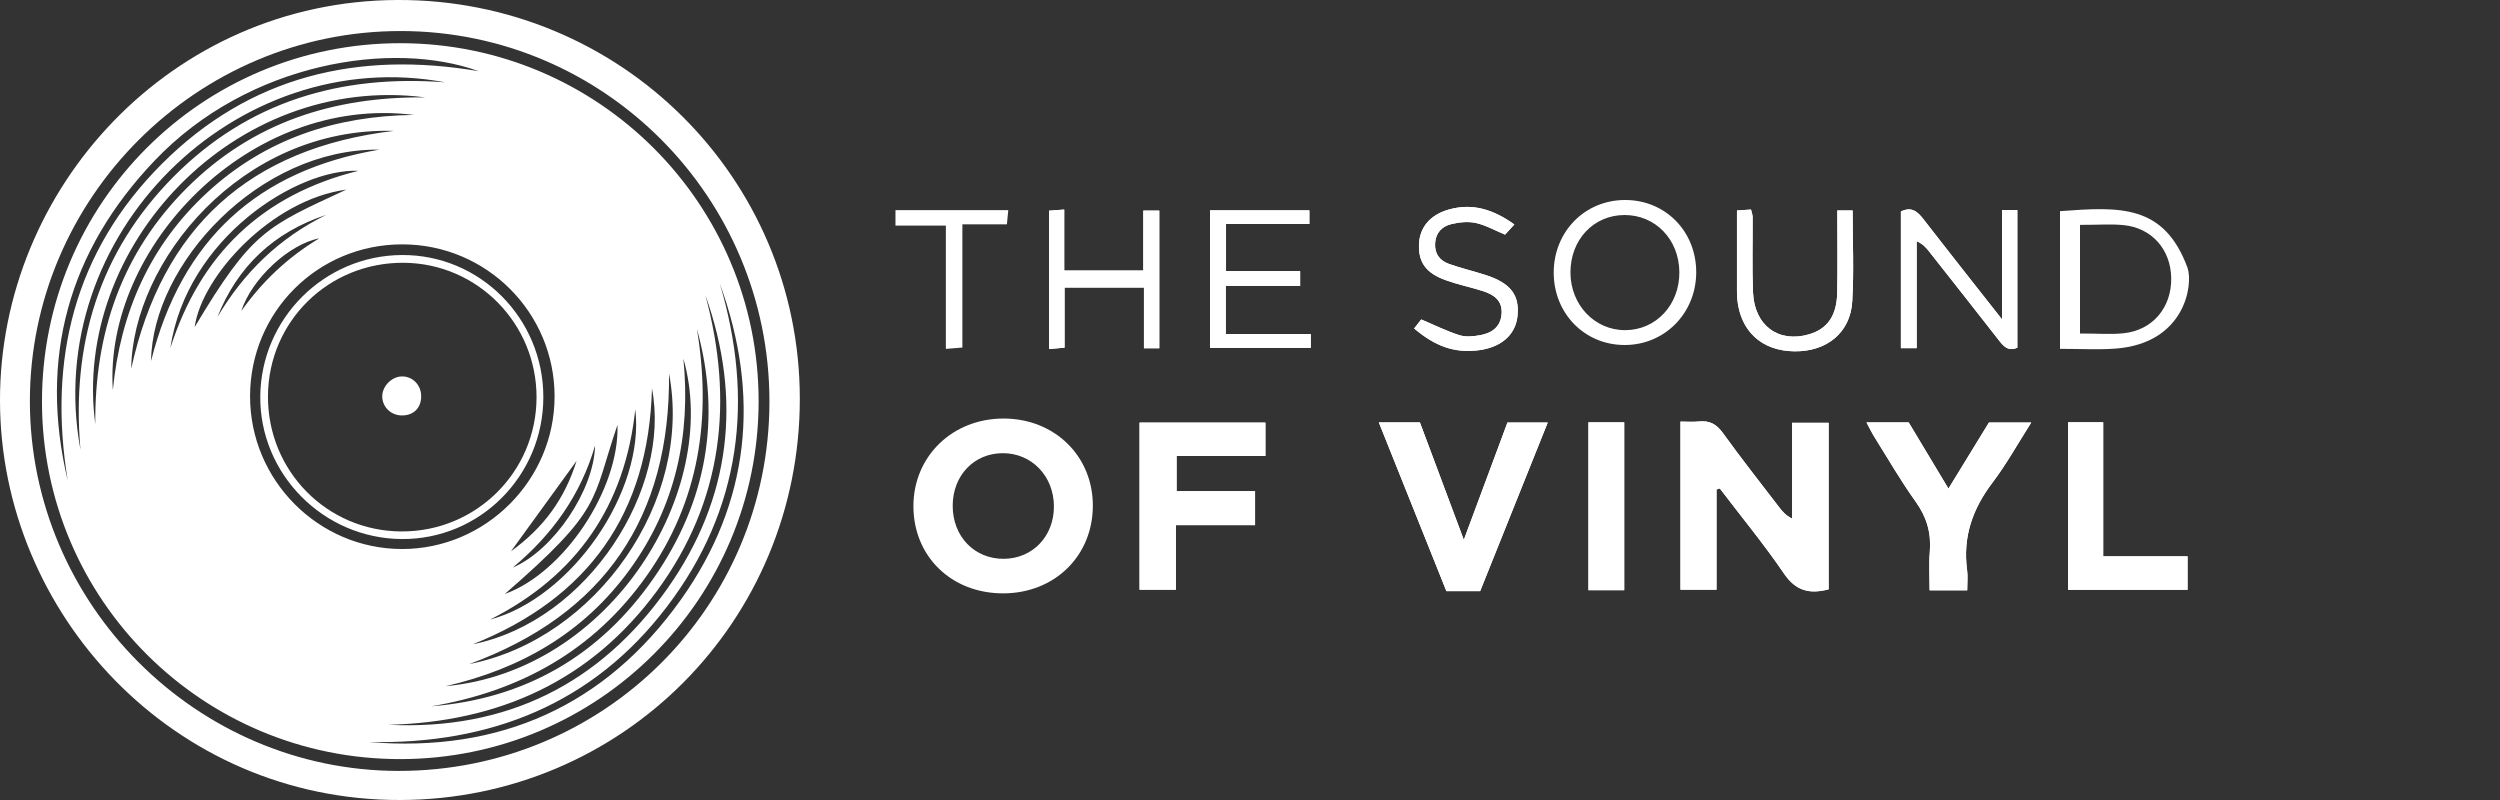
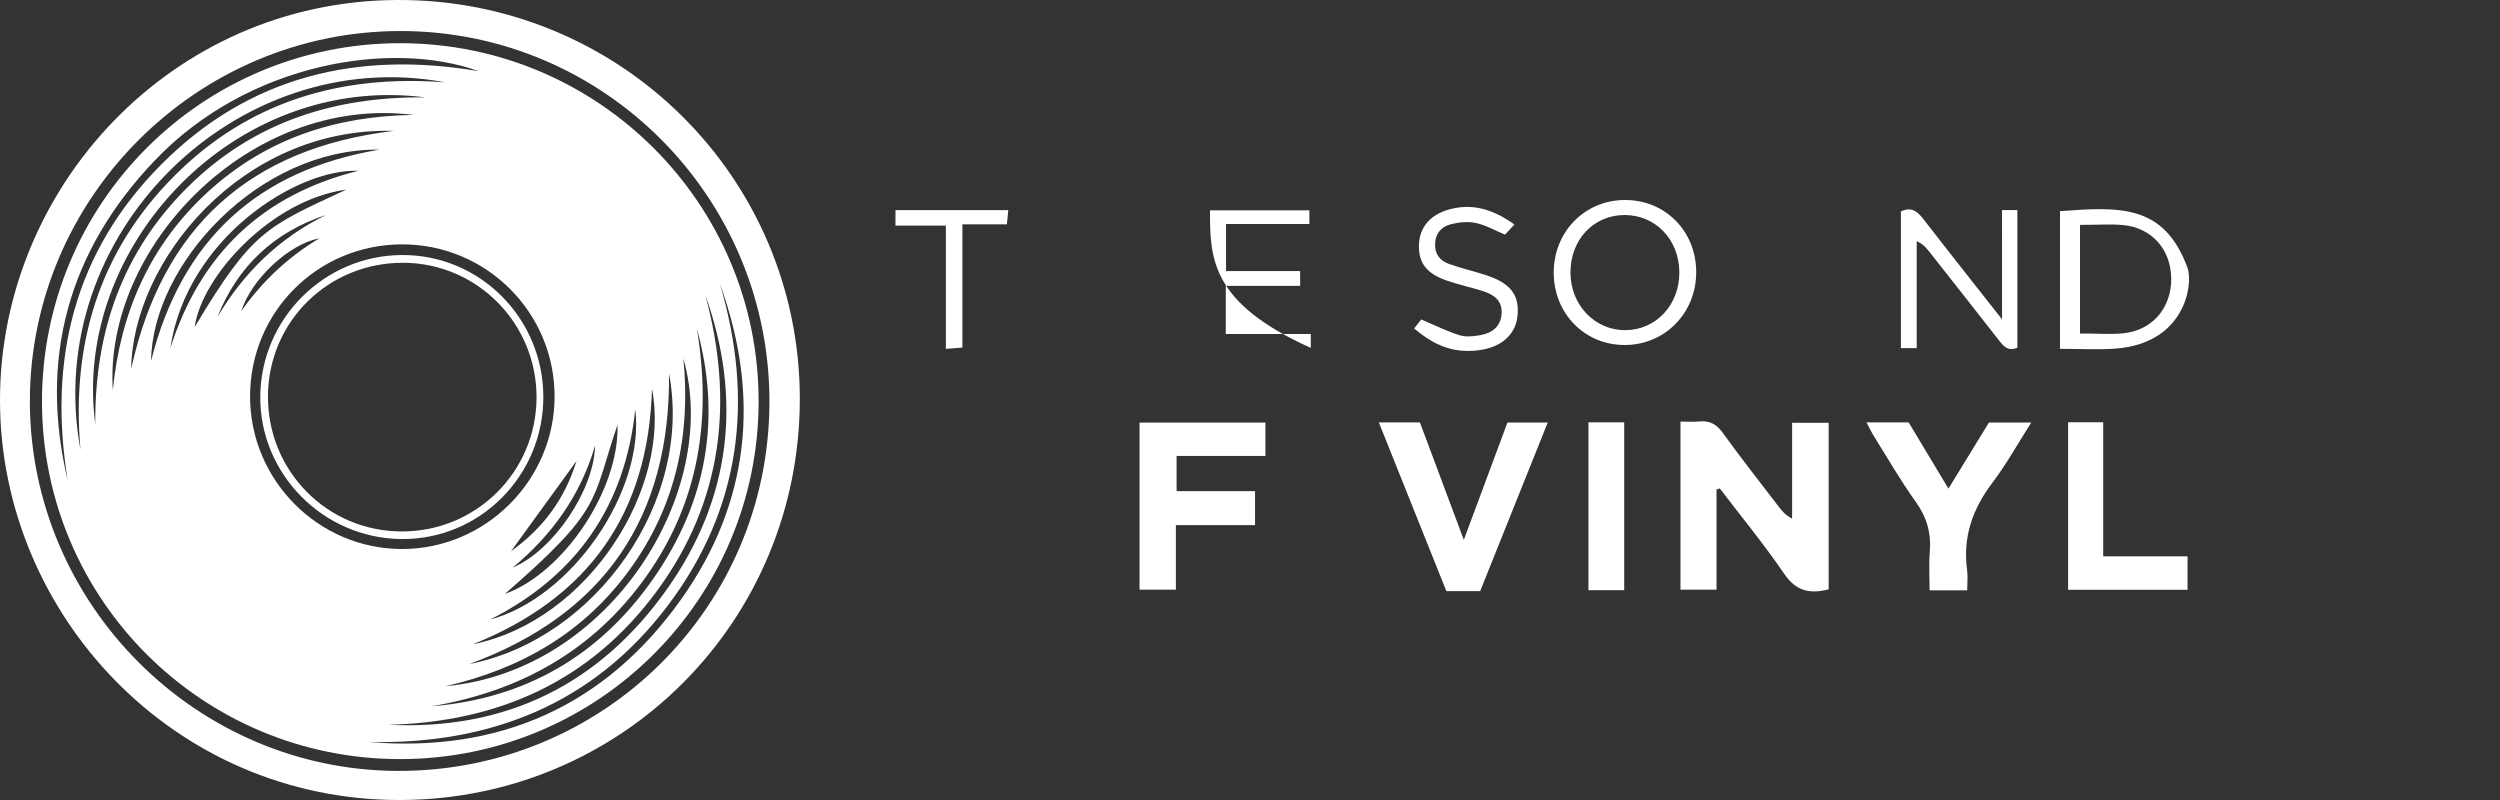
<svg xmlns="http://www.w3.org/2000/svg" version="1.1" x="0px" y="0px" viewBox="0 0 125 40" enable-background="new 0 0 125 40" xml:space="preserve">
  <rect x="0" y="0" width="125" height="40" fill="#333333" stroke="none" />
  <g id="bg" display="none">
    <rect display="inline" width="125" height="40" />
  </g>
  <g id="icons">
    <g>
      <g>
        <path fill-rule="evenodd" clip-rule="evenodd" fill="#FFFFFF" d="M20.003,40C8.664,40.023,0.013,30.684,0,20.032     C-0.013,9.381,8.575,0.056,19.85,0c11.141-0.055,20.13,8.87,20.141,19.924C40.001,31.054,31.113,39.981,20.003,40z      M38.472,20.084c0.006-10.21-8.249-18.517-18.418-18.532C9.852,1.537,1.482,9.891,1.494,20.079     c0.011,10.125,8.315,18.452,18.417,18.467C30.194,38.562,38.466,30.335,38.472,20.084z" />
        <path fill-rule="evenodd" clip-rule="evenodd" fill="#FFFFFF" d="M20.03,37.955c-9.897,0.014-17.916-7.969-17.931-17.85     C2.085,10.165,10.091,2.152,20.028,2.16c9.889,0.009,17.904,8.022,17.903,17.898C37.93,29.936,29.923,37.942,20.03,37.955z      M20.117,12.218c-4.226-0.002-7.609,3.374-7.614,7.594c-0.003,4.201,3.415,7.636,7.598,7.639     c4.179,0.003,7.626-3.443,7.628-7.624C27.732,15.626,24.324,12.22,20.117,12.218z M3.386,24.027     c-0.984-6.031,0.311-11.433,4.705-15.83c4.393-4.397,9.801-5.669,15.845-4.636C19.661,2.005,12.454,3.07,7.725,8.037     C3.42,12.56,1.934,17.916,3.386,24.027z M35.988,14.172c1.725,5.807,1.079,11.264-2.63,16.148     c-3.719,4.896-8.855,6.905-14.917,6.782c6.548,0.549,11.828-1.81,15.613-7.132C37.511,25.107,38.024,19.755,35.988,14.172z      M4.024,22.49C3.56,17.241,4.94,12.602,8.687,8.826c3.727-3.756,8.354-5.112,13.576-4.709C11.828,2.157,2.032,11.74,4.024,22.49z      M35.265,14.747c1.434,5.295,0.89,10.299-2.414,14.796c-3.312,4.508-7.914,6.56-13.434,6.696     c5.903,0.289,10.597-2.046,13.961-6.823C36.548,24.914,37.124,19.953,35.265,14.747z M34.842,16.434     c0.742,4.443,0.136,8.621-2.518,12.37c-2.641,3.729-6.322,5.765-10.77,6.513c4.723-0.376,8.456-2.557,11.134-6.416     C35.317,25.114,36.096,20.926,34.842,16.434z M21.266,4.87C11.707,3.633,3.586,12.347,4.764,21.208     c-0.038-4.56,1.327-8.574,4.597-11.828C12.646,6.111,16.693,4.823,21.266,4.87z M22.278,34.31     c8.278-0.758,13.784-9.783,11.891-16.382c0.381,3.843-0.397,7.396-2.679,10.545C29.201,31.633,26.045,33.446,22.278,34.31z      M5.642,19.508c0.38-3.892,1.851-7.251,4.75-9.91c2.902-2.661,6.398-3.804,10.3-3.852C12.456,4.712,5.173,12.406,5.642,19.508z      M6.561,18.436c1.552-7.07,5.92-11.033,13.131-11.892C12.041,6.331,6.62,13.11,6.561,18.436z M33.451,18.673     c0.071,7.173-3.219,12.045-9.991,14.532C29.837,31.954,34.661,25.018,33.451,18.673z M32.598,19.429     c-0.166,6.244-3.176,10.475-8.954,12.785C29.47,31.03,33.563,24.368,32.598,19.429z M18.973,7.482     c-6.021-0.079-11.366,5.735-11.42,10.567C9.085,11.967,12.903,8.502,18.973,7.482z M8.516,17.409     c1.496-4.694,4.599-7.675,9.402-8.868C14.878,8.411,9.332,11.891,8.516,17.409z M31.764,20.463     c-0.511,4.825-2.923,8.328-7.261,10.516C28.571,29.896,32.255,24.566,31.764,20.463z M17.319,9.48     c-3.736,0.503-7.233,4.315-7.587,6.876C12.615,11.527,13.329,11.334,17.319,9.48z M30.874,21.241     c-1.313,3.856-0.686,4.158-5.633,8.458C28.2,28.639,30.984,24.449,30.874,21.241z M16.311,10.743     c-2.621,0.869-4.435,2.576-5.444,5.116C12.184,13.627,13.97,11.893,16.311,10.743z M29.754,22.275     c-0.719,2.481-2.15,4.47-4.116,6.104C27.675,27.514,29.705,24.509,29.754,22.275z M28.829,23.044     c-1.137,1.568-2.166,2.985-3.279,4.52C27.185,26.38,28.229,24.958,28.829,23.044z M12.063,15.554     c1.048-1.483,2.338-2.7,3.899-3.635C14.462,12.198,12.582,13.939,12.063,15.554z" />
        <path fill-rule="evenodd" clip-rule="evenodd" fill="#FFFFFF" d="M27.167,19.855c-0.001,3.943-3.179,7.126-7.085,7.097     c-3.917-0.03-7.107-3.256-7.068-7.145c0.039-3.879,3.194-7.028,7.07-7.056C23.988,12.722,27.168,15.911,27.167,19.855z      M20.072,26.572c3.732,0.016,6.749-2.978,6.755-6.703c0.006-3.695-2.957-6.701-6.634-6.73c-3.755-0.03-6.769,2.922-6.795,6.655     C13.372,23.538,16.344,26.559,20.072,26.572z" />
-         <path fill-rule="evenodd" clip-rule="evenodd" fill="#FFFFFF" d="M21.059,19.806c0.004,0.593-0.384,0.976-0.978,0.966     c-0.527-0.01-0.942-0.401-0.968-0.911c-0.026-0.514,0.441-1.019,0.961-1.039C20.616,18.801,21.055,19.239,21.059,19.806z" />
      </g>
      <g>
-         <path fill-rule="evenodd" clip-rule="evenodd" fill="#FFFFFF" d="M85.826,24.473c0.054-0.017,0.109-0.035,0.163-0.051     c1.078,1.416,2.214,2.794,3.216,4.264c0.592,0.87,1.282,1.028,2.227,0.781c0-2.783,0-5.556,0-8.327c-0.612,0-1.171,0-1.827,0     c0,1.634,0,3.212,0,4.791c-0.334-0.164-0.503-0.379-0.67-0.596c-0.934-1.224-1.89-2.432-2.789-3.681     c-0.322-0.448-0.669-0.636-1.202-0.579c-0.305,0.032-0.617,0.005-0.921,0.005c0,2.878,0,5.647,0,8.405c0.629,0,1.188,0,1.802,0     c0-0.898,0-1.728,0-2.558C85.826,26.109,85.826,25.291,85.826,24.473z M62.753,24.557c-1.324,0-2.601,0-3.923,0     c0-0.601,0-1.13,0-1.759c1.487,0,2.949,0,4.441,0c0-0.624,0-1.146,0-1.669c-2.137,0-4.211,0-6.293,0c0,2.822,0,5.594,0,8.356     c0.628,0,1.187,0,1.816,0c0-1.083,0-2.098,0-3.228c1.365,0,2.66,0,3.959,0C62.753,25.635,62.753,25.132,62.753,24.557z      M73.191,26.992c-0.782-2.091-1.486-3.975-2.196-5.873c-0.667,0-1.302,0-2.054,0c1.145,2.859,2.26,5.644,3.378,8.437     c0.592,0,1.125,0,1.689,0c1.126-2.812,2.243-5.594,3.379-8.43c-0.718,0-1.349,0-2.014,0     C74.661,23.041,73.96,24.928,73.191,26.992z M98.361,29.517c0-0.387,0.037-0.705-0.005-1.013     c-0.224-1.648,0.27-3.059,1.268-4.372c0.703-0.928,1.272-1.959,1.939-3.006c-0.8,0-1.466,0-2.115,0     c-0.671,1.097-1.32,2.154-2.025,3.305c-0.722-1.202-1.373-2.288-1.988-3.311c-0.75,0-1.383,0-2.111,0     c0.155,0.286,0.261,0.508,0.39,0.716c0.681,1.087,1.322,2.204,2.069,3.245c0.557,0.775,0.786,1.572,0.708,2.51     c-0.052,0.627-0.01,1.262-0.01,1.925C97.131,29.517,97.67,29.517,98.361,29.517z M103.405,21.114c0,2.811,0,5.588,0,8.375     c2.032,0,4.006,0,5.973,0c0-0.569,0-1.071,0-1.674c-1.407,0-2.77,0-4.218,0c0-2.305,0-4.506,0-6.701     C104.527,21.114,103.986,21.114,103.405,21.114z M100.101,10.504c0,1.836,0,3.567,0,5.466c-1.386-1.764-2.662-3.372-3.918-4.996     c-0.301-0.391-0.599-0.663-1.139-0.398c0,2.266,0,4.536,0,6.833c0.259,0,0.473,0,0.79,0c0-1.808,0-3.579,0-5.35     c0.318,0.144,0.476,0.332,0.627,0.524c1.153,1.463,2.308,2.925,3.453,4.395c0.247,0.318,0.478,0.614,0.953,0.407     c0-2.292,0-4.589,0-6.88C100.619,10.504,100.433,10.504,100.101,10.504z M57.165,13.526c-1.369,0-2.613,0-3.953,0     c0-1.016,0-1.997,0-3.048c-0.335,0.025-0.571,0.043-0.759,0.056c0,2.341,0,4.606,0,6.919c0.28-0.025,0.486-0.043,0.775-0.07     c0-1.035,0-2.016,0-3.005c1.357,0,2.624,0,3.97,0c0,1.036,0,2.02,0,3.034c0.294,0,0.509,0,0.767,0c0-2.305,0-4.574,0-6.882     c-0.264,0-0.5,0-0.799,0C57.165,11.545,57.165,12.501,57.165,13.526z M79.422,21.118c0,2.861,0,5.604,0,8.392     c0.617,0,1.179,0,1.789,0c0-2.816,0-5.587,0-8.392C80.599,21.118,80.036,21.118,79.422,21.118z M60.5,10.517     c0,2.354,0,4.616,0,6.877c1.719,0,3.374,0,5.039,0c0-0.235,0-0.414,0-0.694c-1.438,0-2.835,0-4.25,0c0-0.829,0-1.557,0-2.408     c1.263,0,2.492,0,3.718,0c0-0.302,0-0.479,0-0.74c-1.252,0-2.46,0-3.706,0c0-0.803,0-1.524,0-2.352c1.406,0,2.769,0,4.168,0     c0-0.285,0-0.462,0-0.683C63.805,10.517,62.179,10.517,60.5,10.517z M75.719,11.224c-1.075-0.768-2.109-1.077-3.279-0.747     c-0.94,0.266-1.47,0.904-1.491,1.77c-0.021,0.878,0.356,1.408,1.338,1.763c0.602,0.217,1.233,0.346,1.842,0.539     c0.555,0.175,1.003,0.467,0.951,1.148c-0.05,0.652-0.49,0.955-1.065,1.061c-0.339,0.062-0.723,0.101-1.04,0.002     c-0.629-0.198-1.228-0.498-1.913-0.788c-0.08,0.102-0.219,0.279-0.354,0.45c1.065,0.905,2.008,1.223,3.152,1.099     c1.169-0.126,1.912-0.758,2.015-1.713c0.114-1.053-0.343-1.653-1.59-2.056c-0.609-0.197-1.235-0.342-1.836-0.556     c-0.462-0.165-0.726-0.508-0.693-1.034c0.031-0.527,0.346-0.845,0.808-0.956c0.393-0.095,0.837-0.142,1.226-0.058     c0.487,0.106,0.94,0.367,1.462,0.583C75.364,11.608,75.509,11.451,75.719,11.224z M91.865,10.523     c0,1.441,0.022,2.788-0.006,4.134c-0.024,1.137-0.499,1.791-1.4,2.057c-1.529,0.45-2.74-0.429-2.808-2.098     c-0.05-1.251-0.012-2.506-0.019-3.759c-0.001-0.12-0.05-0.238-0.082-0.38c-0.241,0.016-0.449,0.031-0.702,0.048     c0,1.288-0.002,2.506,0,3.722c0,0.225-0.005,0.451,0.014,0.674c0.139,1.631,1.221,2.63,2.865,2.645     c1.611,0.018,2.791-0.932,2.885-2.49c0.09-1.498,0.02-3.005,0.02-4.553C92.379,10.523,92.173,10.523,91.865,10.523z" />
        <path fill-rule="evenodd" clip-rule="evenodd" fill="#FFFFFF" d="M44.774,10.506c1.856,0,3.712,0,5.64,0     c-0.025,0.257-0.045,0.463-0.069,0.712c-0.752,0-1.453,0-2.226,0c0,2.061,0,4.074,0,6.16c-0.294,0.024-0.521,0.042-0.826,0.066     c0-2.081,0-4.094,0-6.165c-0.886,0-1.703,0-2.52,0C44.774,11.021,44.774,10.763,44.774,10.506z" />
        <path fill-rule="evenodd" clip-rule="evenodd" fill="#FFFFFF" d="M85.826,24.473c0,0.817,0,1.635,0,2.453     c0,0.831,0,1.661,0,2.558c-0.614,0-1.173,0-1.802,0c0-2.758,0-5.527,0-8.405c0.304,0,0.616,0.027,0.921-0.005     c0.532-0.057,0.88,0.131,1.202,0.579c0.898,1.249,1.855,2.457,2.789,3.681c0.167,0.217,0.336,0.432,0.67,0.596     c0-1.579,0-3.157,0-4.791c0.656,0,1.215,0,1.827,0c0,2.771,0,5.544,0,8.327c-0.945,0.247-1.635,0.09-2.227-0.781     c-1.002-1.47-2.138-2.847-3.216-4.264C85.935,24.439,85.88,24.457,85.826,24.473z" />
        <path fill-rule="evenodd" clip-rule="evenodd" fill="#FFFFFF" d="M62.753,24.557c0,0.575,0,1.078,0,1.7c-1.299,0-2.594,0-3.959,0     c0,1.13,0,2.145,0,3.228c-0.629,0-1.188,0-1.816,0c0-2.762,0-5.534,0-8.356c2.082,0,4.156,0,6.293,0c0,0.523,0,1.045,0,1.669     c-1.491,0-2.953,0-4.441,0c0,0.629,0,1.158,0,1.759C60.153,24.557,61.429,24.557,62.753,24.557z" />
        <path fill-rule="evenodd" clip-rule="evenodd" fill="#FFFFFF" d="M73.191,26.992c0.769-2.064,1.47-3.951,2.182-5.866     c0.665,0,1.296,0,2.014,0c-1.136,2.836-2.253,5.618-3.379,8.43c-0.564,0-1.097,0-1.689,0c-1.118-2.793-2.233-5.578-3.378-8.437     c0.752,0,1.387,0,2.054,0C71.706,23.017,72.409,24.902,73.191,26.992z" />
        <path fill-rule="evenodd" clip-rule="evenodd" fill="#FFFFFF" d="M98.361,29.517c-0.692,0-1.23,0-1.881,0     c0-0.664-0.042-1.298,0.01-1.925c0.078-0.937-0.15-1.735-0.708-2.51c-0.747-1.041-1.388-2.158-2.069-3.245     c-0.13-0.209-0.235-0.431-0.39-0.716c0.728,0,1.361,0,2.111,0c0.615,1.023,1.267,2.109,1.988,3.311     c0.705-1.152,1.354-2.208,2.025-3.305c0.649,0,1.315,0,2.115,0c-0.667,1.047-1.236,2.078-1.939,3.006     c-0.997,1.313-1.492,2.724-1.268,4.372C98.398,28.812,98.361,29.13,98.361,29.517z" />
        <path fill-rule="evenodd" clip-rule="evenodd" fill="#FFFFFF" d="M103.405,21.114c0.581,0,1.122,0,1.755,0     c0,2.196,0,4.396,0,6.701c1.448,0,2.811,0,4.218,0c0,0.603,0,1.105,0,1.674c-1.968,0-3.941,0-5.973,0     C103.405,26.702,103.405,23.925,103.405,21.114z" />
        <path fill-rule="evenodd" clip-rule="evenodd" fill="#FFFFFF" d="M100.101,10.504c0.332,0,0.518,0,0.767,0     c0,2.291,0,4.588,0,6.88c-0.475,0.207-0.706-0.088-0.953-0.407c-1.145-1.47-2.3-2.932-3.453-4.395     c-0.151-0.192-0.309-0.379-0.627-0.524c0,1.771,0,3.542,0,5.35c-0.317,0-0.531,0-0.79,0c0-2.297,0-4.567,0-6.833     c0.539-0.264,0.837,0.007,1.139,0.398c1.256,1.624,2.532,3.231,3.918,4.996C100.101,14.07,100.101,12.339,100.101,10.504z" />
-         <path fill-rule="evenodd" clip-rule="evenodd" fill="#FFFFFF" d="M57.165,13.526c0-1.025,0-1.981,0-2.996     c0.299,0,0.535,0,0.799,0c0,2.308,0,4.577,0,6.882c-0.257,0-0.472,0-0.767,0c0-1.014,0-1.998,0-3.034c-1.346,0-2.614,0-3.97,0     c0,0.989,0,1.97,0,3.005c-0.288,0.026-0.495,0.044-0.775,0.07c0-2.313,0-4.578,0-6.919c0.189-0.014,0.424-0.031,0.759-0.056     c0,1.051,0,2.032,0,3.048C54.552,13.526,55.796,13.526,57.165,13.526z" />
        <path fill-rule="evenodd" clip-rule="evenodd" fill="#FFFFFF" d="M79.422,21.118c0.614,0,1.177,0,1.789,0     c0,2.805,0,5.576,0,8.392c-0.611,0-1.173,0-1.789,0C79.422,26.722,79.422,23.979,79.422,21.118z" />
-         <path fill-rule="evenodd" clip-rule="evenodd" fill="#FFFFFF" d="M60.5,10.517c1.679,0,3.305,0,4.969,0c0,0.221,0,0.398,0,0.683     c-1.399,0-2.762,0-4.168,0c0,0.828,0,1.549,0,2.352c1.245,0,2.454,0,3.706,0c0,0.261,0,0.438,0,0.74c-1.226,0-2.455,0-3.718,0     c0,0.851,0,1.579,0,2.408c1.414,0,2.812,0,4.25,0c0,0.281,0,0.459,0,0.694c-1.664,0-3.32,0-5.039,0     C60.5,15.133,60.5,12.871,60.5,10.517z" />
+         <path fill-rule="evenodd" clip-rule="evenodd" fill="#FFFFFF" d="M60.5,10.517c1.679,0,3.305,0,4.969,0c0,0.221,0,0.398,0,0.683     c-1.399,0-2.762,0-4.168,0c0,0.828,0,1.549,0,2.352c1.245,0,2.454,0,3.706,0c0,0.261,0,0.438,0,0.74c-1.226,0-2.455,0-3.718,0     c0,0.851,0,1.579,0,2.408c1.414,0,2.812,0,4.25,0c0,0.281,0,0.459,0,0.694C60.5,15.133,60.5,12.871,60.5,10.517z" />
        <path fill-rule="evenodd" clip-rule="evenodd" fill="#FFFFFF" d="M75.719,11.224c-0.21,0.227-0.355,0.384-0.468,0.507     c-0.522-0.217-0.974-0.478-1.462-0.583c-0.389-0.084-0.833-0.037-1.226,0.058c-0.462,0.111-0.777,0.429-0.808,0.956     c-0.032,0.526,0.231,0.869,0.693,1.034c0.601,0.214,1.227,0.359,1.836,0.556c1.247,0.403,1.704,1.003,1.59,2.056     c-0.103,0.955-0.846,1.587-2.015,1.713c-1.144,0.124-2.087-0.194-3.152-1.099c0.135-0.171,0.274-0.348,0.354-0.45     c0.686,0.29,1.284,0.591,1.913,0.788c0.317,0.099,0.701,0.06,1.04-0.002c0.576-0.106,1.016-0.409,1.065-1.061     c0.052-0.681-0.396-0.973-0.951-1.148c-0.61-0.193-1.24-0.322-1.842-0.539c-0.983-0.355-1.36-0.885-1.338-1.763     c0.021-0.866,0.55-1.504,1.491-1.77C73.61,10.147,74.644,10.456,75.719,11.224z" />
-         <path fill-rule="evenodd" clip-rule="evenodd" fill="#FFFFFF" d="M91.865,10.523c0.308,0,0.514,0,0.767,0     c0,1.547,0.07,3.055-0.02,4.553c-0.094,1.559-1.274,2.508-2.885,2.49c-1.644-0.016-2.726-1.014-2.865-2.645     c-0.019-0.223-0.014-0.449-0.014-0.674c-0.002-1.216,0-2.434,0-3.722c0.254-0.017,0.461-0.032,0.702-0.048     c0.032,0.141,0.082,0.26,0.082,0.38c0.007,1.254-0.032,2.508,0.019,3.759c0.068,1.669,1.279,2.549,2.808,2.098     c0.901-0.265,1.376-0.92,1.4-2.057C91.887,13.311,91.865,11.964,91.865,10.523z" />
        <path fill-rule="evenodd" clip-rule="evenodd" fill="#FFFFFF" d="M109.38,13.401c-1.171-3.195-3.38-3.067-6.38-2.843     c0,2.28,0,4.562,0,6.884c1,0,1.91,0.05,2.766-0.011C109.249,17.173,109.663,14.241,109.38,13.401z M106.168,16.664     c-0.66,0.066-1.168,0.011-2.168,0.011c0-1.871,0-3.626,0-5.431c1,0,1.5-0.05,2.159,0.01c1.425,0.131,2.381,1.216,2.402,2.65     C108.583,15.382,107.626,16.518,106.168,16.664z" />
-         <path fill-rule="evenodd" clip-rule="evenodd" fill="#FFFFFF" d="M50.196,20.927c-2.563-0.011-4.52,1.879-4.525,4.371     c-0.005,2.523,1.904,4.379,4.499,4.37c2.576-0.008,4.482-1.888,4.472-4.407C54.632,22.793,52.728,20.937,50.196,20.927z      M50.197,27.941c-1.476,0.012-2.565-1.117-2.562-2.656c0.003-1.505,1.055-2.614,2.487-2.626c1.457-0.012,2.573,1.144,2.574,2.663     C52.697,26.815,51.634,27.927,50.197,27.941z" />
        <path fill-rule="evenodd" clip-rule="evenodd" fill="#FFFFFF" d="M81.245,10c-2.008,0.006-3.557,1.584-3.559,3.628     c-0.001,2.051,1.553,3.631,3.562,3.622c2-0.007,3.562-1.603,3.563-3.637C84.812,11.561,83.263,9.992,81.245,10z M81.268,16.508     c-1.529,0.007-2.737-1.256-2.745-2.871c-0.009-1.644,1.149-2.882,2.701-2.886c1.55-0.004,2.732,1.226,2.744,2.855     C83.98,15.237,82.806,16.5,81.268,16.508z" />
      </g>
    </g>
  </g>
</svg>